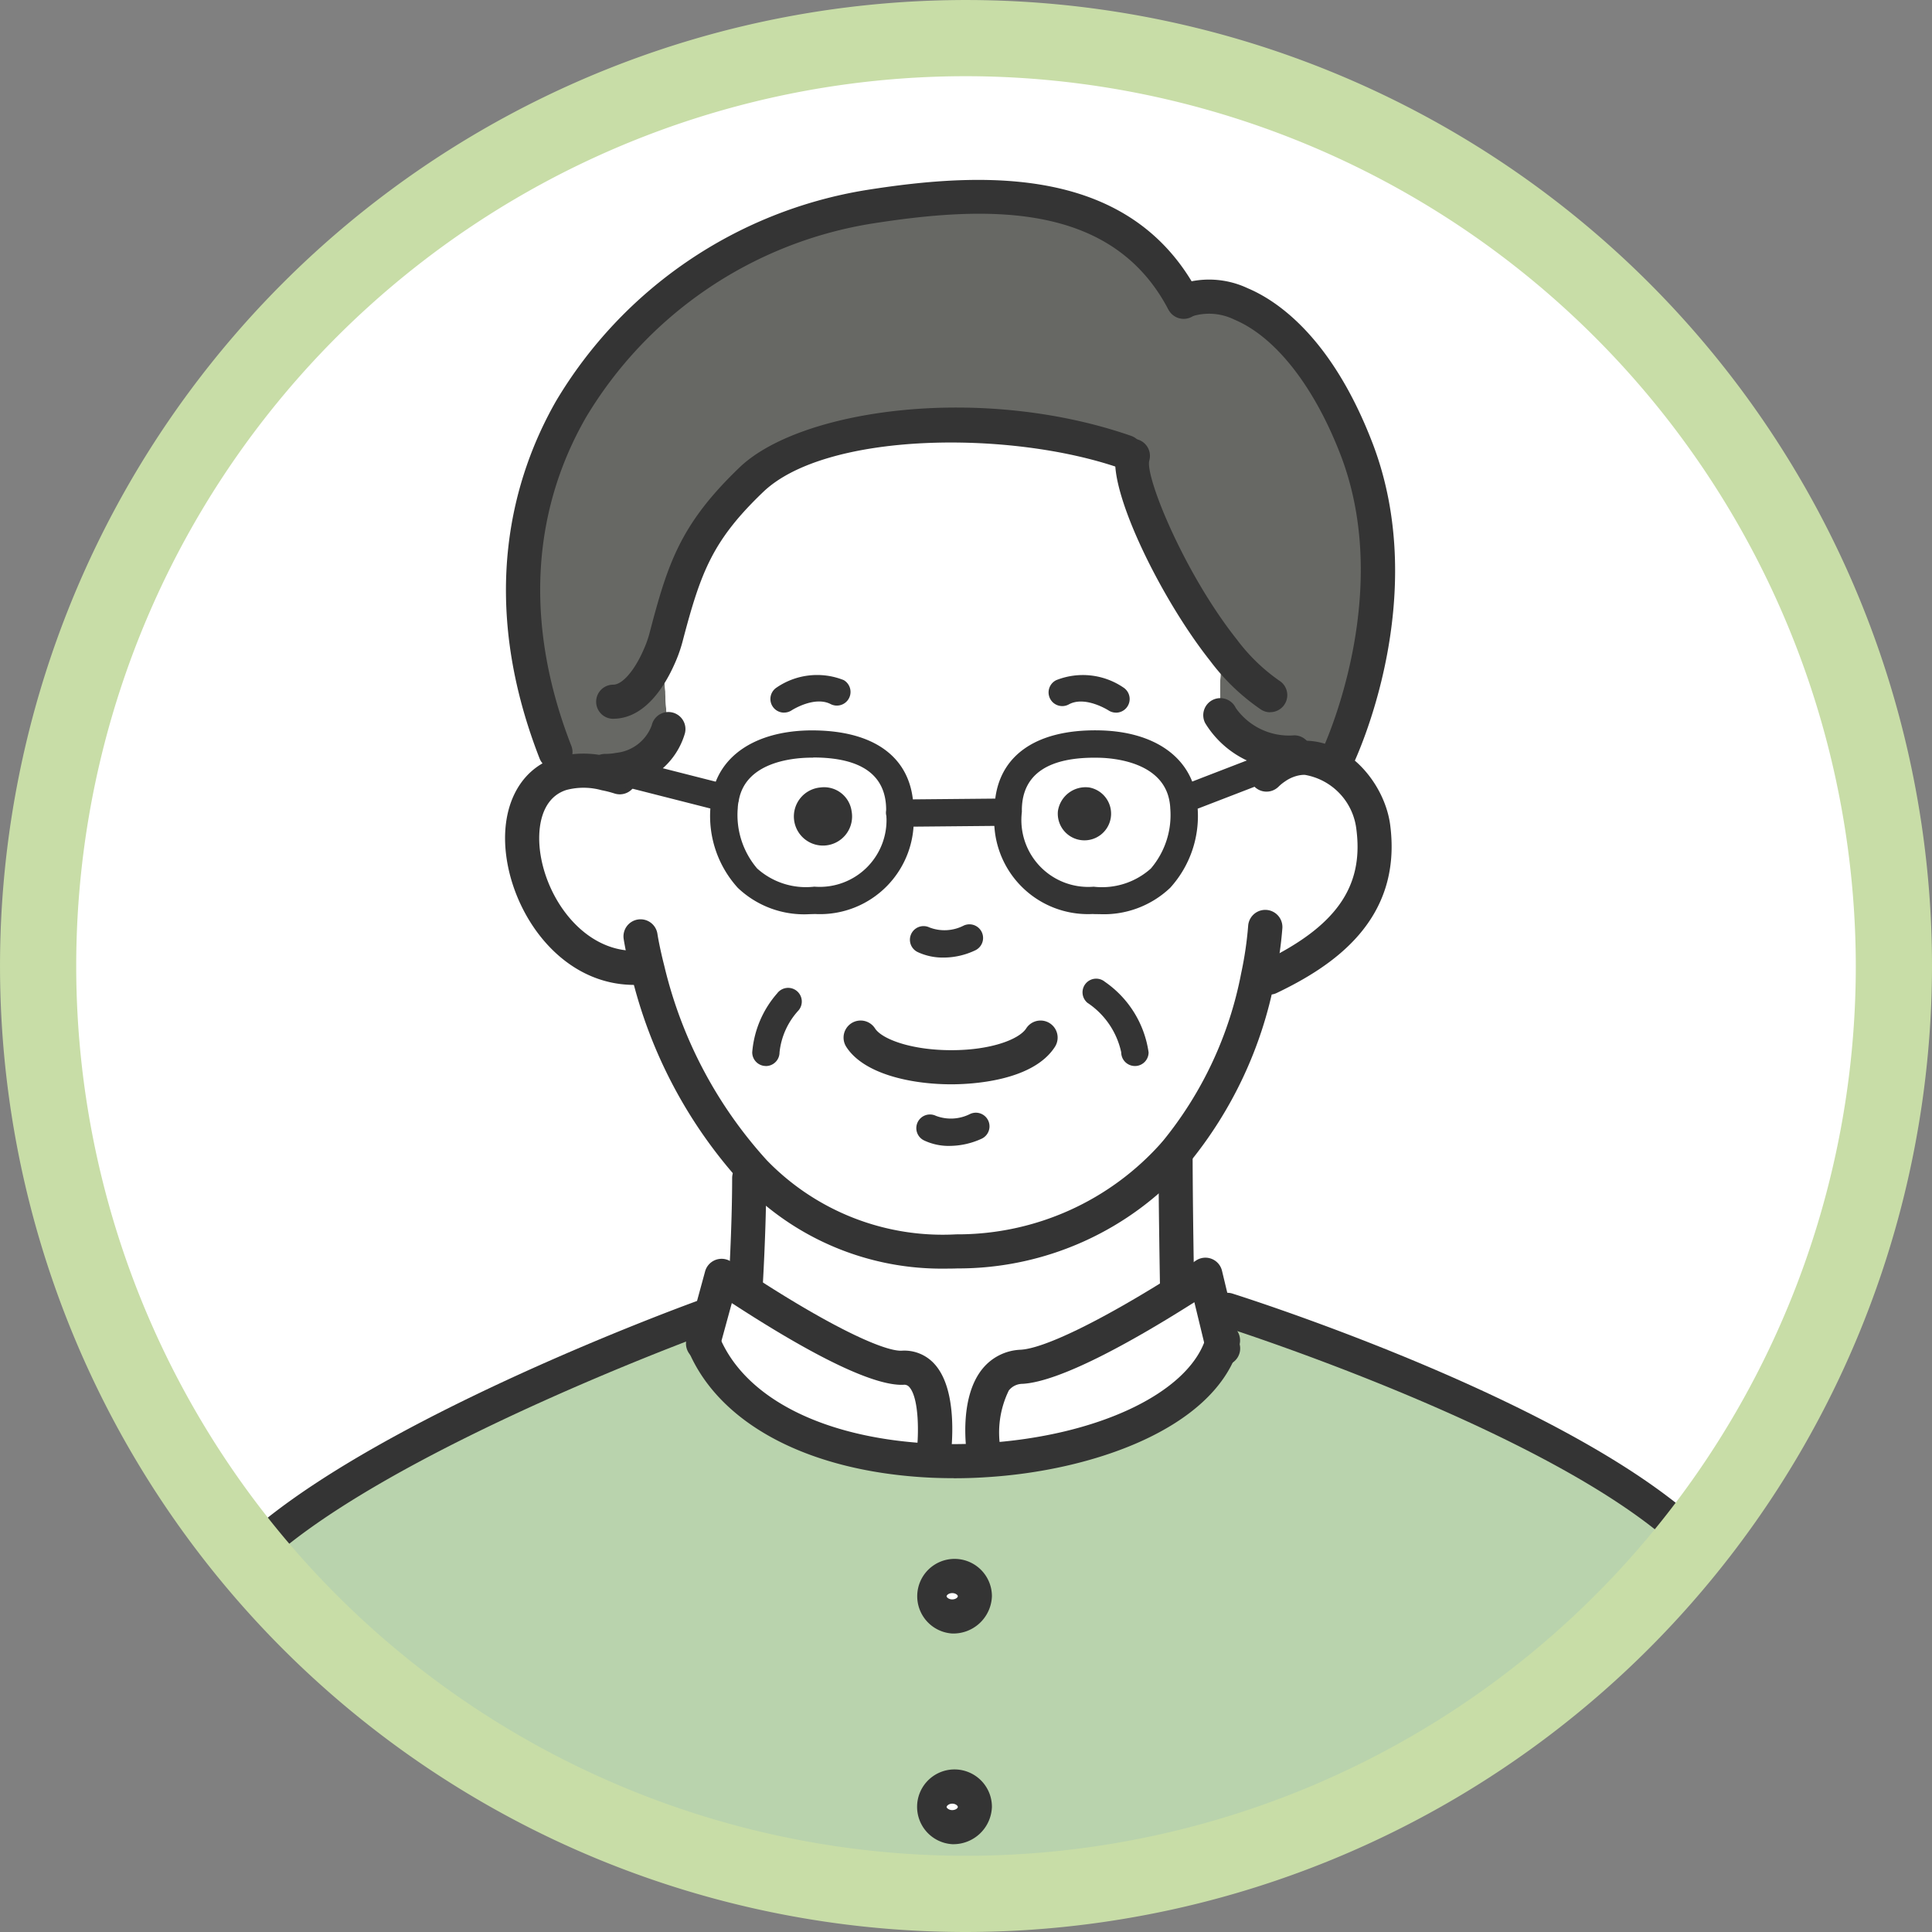
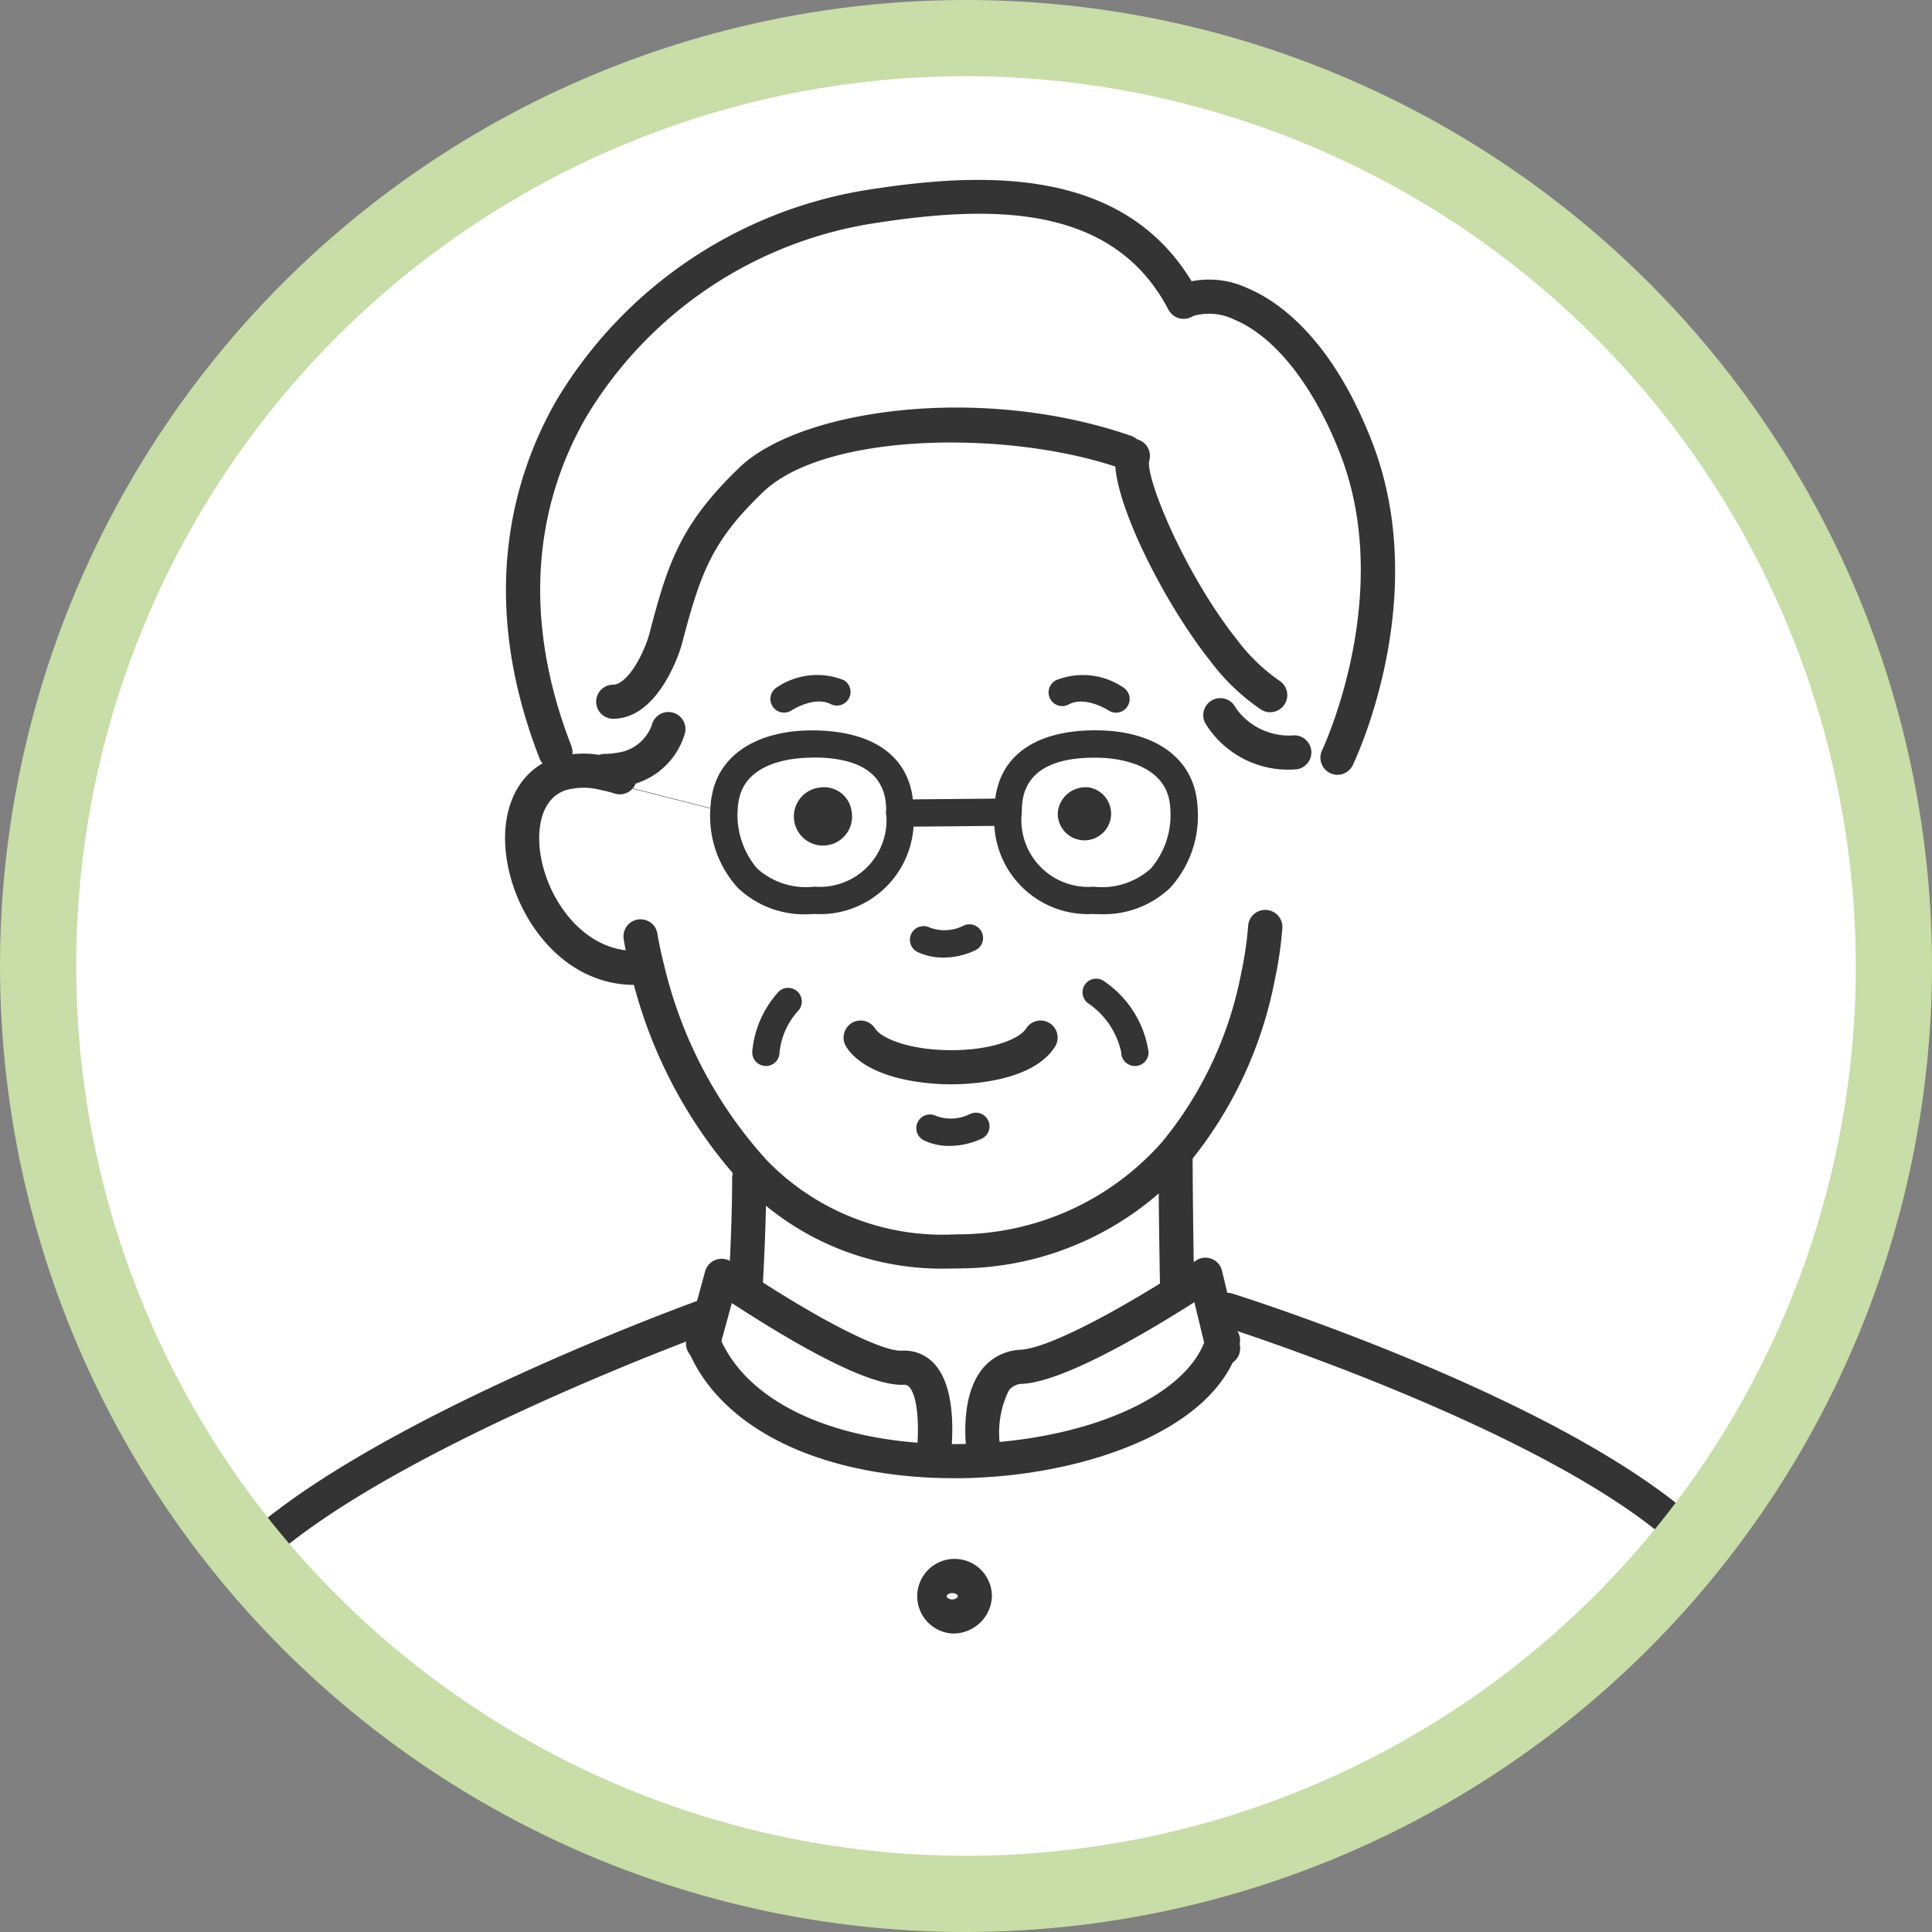
<svg xmlns="http://www.w3.org/2000/svg" id="グループ_179" data-name="グループ 179" width="85.825" height="85.825" viewBox="0 0 85.825 85.825">
  <rect x="0" y="0" width="85.825" height="85.825" fill="#808080" stroke="none" />
  <defs>
    <clipPath id="clip-path">
      <rect id="長方形_273" data-name="長方形 273" width="85.825" height="85.825" fill="none" />
    </clipPath>
    <clipPath id="clip-path-2">
      <path id="パス_767" data-name="パス 767" d="M2,43.219A41.22,41.22,0,1,0,43.22,2,41.221,41.221,0,0,0,2,43.219" transform="translate(-2 -2)" fill="none" />
    </clipPath>
  </defs>
  <g id="グループ_174" data-name="グループ 174" transform="translate(0 0)">
    <g id="グループ_173" data-name="グループ 173" clip-path="url(#clip-path)">
      <path id="パス_723" data-name="パス 723" d="M84.44,43.219A41.22,41.22,0,1,1,43.219,2a41.22,41.22,0,0,1,41.22,41.22" transform="translate(-0.308 -0.307)" fill="#fff" />
    </g>
  </g>
  <g id="グループ_176" data-name="グループ 176" transform="translate(1.692 1.692)">
    <g id="グループ_175" data-name="グループ 175" clip-path="url(#clip-path-2)">
-       <path id="パス_724" data-name="パス 724" d="M32.136,70.2c1.4,3.438,5.683,5.058,10.2,5.258a21.81,21.81,0,0,0,2.281-.025c4.93-.291,9.6-2.2,10.553-5.179L54.843,68.9l.57-.134S73.959,74.619,77.659,80.9c1.534,2.6,3.281,8.181,4.573,13.487H5.8c1.28-5.27,3.154-10.619,4.816-13.112,3.863-5.8,21.511-12.2,21.511-12.2l.3.079ZM44.2,81.484a1.013,1.013,0,1,0-1.007.9.955.955,0,0,0,1.007-.9m0,9.358a1.013,1.013,0,1,0-1.007.9.959.959,0,0,0,1.007-.9" transform="translate(-2.584 -12.266)" fill="#b9d3ad" />
      <path id="パス_725" data-name="パス 725" d="M31.075,40.474l.025-.109a3.179,3.179,0,0,0,.636-.061l.013.08,4.675,1.188h.012a2.518,2.518,0,0,0-.054.431c-.085,1.825.74,4.246,4.033,4.112a3.566,3.566,0,0,0,3.773-3.875L48.7,42.2l.3-.006a3.573,3.573,0,0,0,3.773,3.924c3.293.134,4.118-2.287,4.033-4.112a2.783,2.783,0,0,0-.043-.388l.486-.157,3.536-1.365.085.109a2.382,2.382,0,0,1,.879-.382,2.009,2.009,0,0,1,.425-.042,3.5,3.5,0,0,1,3.045,3.081c.443,3.4-1.723,5.3-4.615,6.683l-.5-.054a17.626,17.626,0,0,1-3.669,7.835,12.816,12.816,0,0,1-9.71,4.385A11.605,11.605,0,0,1,37.746,58.2a20.253,20.253,0,0,1-4.754-8.982l-.6-.1c-4.621,0-6.732-7.514-3.244-8.624a3.667,3.667,0,0,1,1.929-.012" transform="translate(-5.907 -7.809)" fill="#fff" />
-       <path id="パス_726" data-name="パス 726" d="M33.49,30.8H33.5a6.784,6.784,0,0,1,.279,1.516c0,.6.134,1.68.134,1.68a2.554,2.554,0,0,1-2.166,1.783,3.251,3.251,0,0,1-.637.061l-.024.109a3.658,3.658,0,0,0-1.929.012l-.255-.952c-5.167-13.239,4.543-22.731,13.894-24.223,5.294-.843,11.25-1.037,14,4.191l.012-.006c1.953-.837,5.458.795,7.678,6.55,2.566,6.653-.843,13.73-.843,13.73H62.183a2.011,2.011,0,0,0-.425.043l-.042-.279a3.6,3.6,0,0,1-3.275-1.637s-.042-1.268,0-1.722a9.361,9.361,0,0,0,0-1.068l.134-.109c-2.305-2.905-4.367-7.55-4.027-8.63l-.322-.176c-5.083-1.764-13.567-1.692-16.618,1.225-2.45,2.347-2.984,3.9-3.8,7.035a5.691,5.691,0,0,1-.316.867" transform="translate(-5.915 -3.281)" fill="#676864" />
      <path id="パス_727" data-name="パス 727" d="M62.494,36.859l.042.279a2.369,2.369,0,0,0-.879.382l-.085-.109-3.536,1.365-.485.157c-.3-1.831-2.177-2.413-3.729-2.444-1.923-.036-3.985.534-4.033,2.869v.151l-.3.006-4.512.042v-.2c-.048-2.335-2.111-2.905-4.033-2.869-1.54.03-3.4.6-3.718,2.4H37.21L32.534,37.7l-.012-.079a2.553,2.553,0,0,0,2.165-1.783s-.133-1.08-.133-1.68a6.784,6.784,0,0,0-.279-1.516h-.006a5.691,5.691,0,0,0,.316-.867c.818-3.135,1.352-4.688,3.8-7.035,3.051-2.917,11.535-2.99,16.618-1.225l.322.176c-.339,1.08,1.722,5.725,4.027,8.63l-.134.109a9.361,9.361,0,0,1,0,1.068c-.042.454,0,1.722,0,1.722a3.6,3.6,0,0,0,3.275,1.637" transform="translate(-6.693 -5.127)" fill="#fff" />
      <path id="パス_728" data-name="パス 728" d="M61.881,68.615l.327,1.358c-.952,2.984-5.622,4.889-10.553,5.18l-.019-.327s-.588-3.694,1.674-3.821c1.626-.091,5.131-2.166,6.975-3.324.721-.449,1.189-.764,1.189-.764Z" transform="translate(-9.622 -11.982)" fill="#fff" />
      <path id="パス_729" data-name="パス 729" d="M60.731,41.892c.085,1.826-.74,4.246-4.033,4.112a3.572,3.572,0,0,1-3.772-3.923v-.152c.048-2.335,2.111-2.905,4.032-2.869,1.553.03,3.427.613,3.73,2.445a2.65,2.65,0,0,1,.042.388M57.7,42.28a1.3,1.3,0,1,0-1.395,1.055A1.243,1.243,0,0,0,57.7,42.28" transform="translate(-9.83 -7.698)" fill="#fff" />
      <path id="パス_730" data-name="パス 730" d="M58.3,66.5l.067.2c-1.844,1.158-5.349,3.233-6.975,3.324-2.262.127-1.674,3.821-1.674,3.821l.019.327a22.286,22.286,0,0,1-2.281.025v-.049s.613-4.166-1.352-4.081c-1.456.061-5.174-2.214-7-3.4l.019-.03s.169-2.723.169-5l.249-.249A11.6,11.6,0,0,0,48.521,64.9a12.813,12.813,0,0,0,9.71-4.385l.006.007c0,2.262.067,5.98.067,5.98" transform="translate(-7.706 -10.997)" fill="#fff" />
      <path id="パス_731" data-name="パス 731" d="M56.928,41.338a1.184,1.184,0,1,1-1.394,1.055,1.241,1.241,0,0,1,1.394-1.055" transform="translate(-10.231 -8.048)" fill="#343434" />
      <path id="パス_732" data-name="パス 732" d="M49.8,82.735a.9.9,0,1,1-1.007.9.955.955,0,0,1,1.007-.9" transform="translate(-9.196 -14.414)" fill="#fff" />
      <path id="パス_733" data-name="パス 733" d="M49.8,93.786a.906.906,0,1,1-1.007.9.96.96,0,0,1,1.007-.9" transform="translate(-9.196 -16.113)" fill="#fff" />
      <path id="パス_734" data-name="パス 734" d="M45.77,71.056c1.965-.085,1.352,4.081,1.352,4.081v.049c-4.518-.2-8.806-1.819-10.2-5.259l.285-1.049.521-1.9s.406.278,1.043.685c1.825,1.182,5.543,3.457,7,3.4" transform="translate(-7.37 -11.991)" fill="#fff" />
      <path id="パス_735" data-name="パス 735" d="M45.816,41.928v.2A3.566,3.566,0,0,1,42.043,46c-3.293.134-4.118-2.286-4.032-4.112a2.437,2.437,0,0,1,.054-.431c.322-1.8,2.177-2.371,3.718-2.4,1.923-.036,3.985.534,4.033,2.869M42.5,43.336A1.183,1.183,0,1,0,41.11,42.28,1.234,1.234,0,0,0,42.5,43.336" transform="translate(-7.536 -7.698)" fill="#fff" />
      <path id="パス_736" data-name="パス 736" d="M44.238,42.393a1.293,1.293,0,1,1-1.389-1.055,1.234,1.234,0,0,1,1.389,1.055" transform="translate(-8.099 -8.048)" fill="#343434" />
      <path id="パス_737" data-name="パス 737" d="M65.427,35.184a.749.749,0,0,1-.4-.114A9.505,9.505,0,0,1,62.76,32.9c-2.239-2.822-4.645-7.78-4.158-9.33a.758.758,0,0,1,1.449.449c-.156.778,1.583,5.023,3.9,7.939a8.2,8.2,0,0,0,1.88,1.822.758.758,0,0,1-.4,1.4" transform="translate(-10.693 -5.235)" fill="#343434" />
      <path id="パス_738" data-name="パス 738" d="M32.054,35.222a.758.758,0,1,1,0-1.516c.4,0,.932-.608,1.332-1.513a4.96,4.96,0,0,0,.273-.745c.814-3.117,1.362-4.857,4.014-7.4,2.693-2.573,10.7-3.717,17.391-1.394a.758.758,0,1,1-.5,1.432c-4.9-1.7-13.057-1.609-15.845,1.057-2.253,2.159-2.775,3.546-3.593,6.679a6.353,6.353,0,0,1-.356.984c-.4.9-1.282,2.414-2.718,2.414" transform="translate(-6.505 -4.983)" fill="#343434" />
      <path id="パス_739" data-name="パス 739" d="M68.831,36.675a.759.759,0,0,1-.683-1.087c.033-.068,3.232-6.872.819-13.129-1.175-3.048-2.892-5.235-4.708-6a2.548,2.548,0,0,0-1.965-.125.758.758,0,0,1-.6-1.394,4.03,4.03,0,0,1,3.151.122c1.289.543,3.722,2.156,5.533,6.852,2.653,6.881-.722,14.031-.867,14.333a.758.758,0,0,1-.683.429" transform="translate(-11.109 -3.949)" fill="#343434" />
      <path id="パス_740" data-name="パス 740" d="M28.761,35.629a.76.76,0,0,1-.707-.482c-2.8-7.179-1.145-12.6.737-15.888A19.71,19.71,0,0,1,42.536,9.9c5.306-.844,11.778-1.09,14.769,4.553a.758.758,0,0,1-1.19.928.767.767,0,0,1-.09-.116c-.016-.024-.031-.048-.045-.073-2.52-4.8-8.09-4.609-13.206-3.8a18.158,18.158,0,0,0-12.667,8.616c-2.464,4.3-2.685,9.343-.641,14.582a.76.76,0,0,1-.706,1.034" transform="translate(-5.776 -3.145)" fill="#343434" />
      <path id="パス_741" data-name="パス 741" d="M59.153,55.255a.607.607,0,0,1-.607-.607,3.531,3.531,0,0,0-1.5-2.2.606.606,0,1,1,.775-.933,4.6,4.6,0,0,1,1.941,3.134.607.607,0,0,1-.607.607" transform="translate(-10.43 -9.592)" fill="#343434" />
      <path id="パス_742" data-name="パス 742" d="M40.095,55.332a.607.607,0,0,1-.607-.607A4.523,4.523,0,0,1,40.6,52.1a.607.607,0,1,1,.941.766,3.246,3.246,0,0,0-.84,1.861.607.607,0,0,1-.607.607" transform="translate(-7.764 -9.669)" fill="#343434" />
      <path id="パス_743" data-name="パス 743" d="M49.666,85.149a1.659,1.659,0,1,1,1.764-1.655,1.715,1.715,0,0,1-1.764,1.655m0-1.795c-.152,0-.249.091-.249.14s.1.14.249.14.249-.084.249-.14-.1-.14-.249-.14" transform="translate(-9.058 -14.276)" fill="#343434" />
-       <path id="パス_744" data-name="パス 744" d="M49.666,96.207a1.662,1.662,0,1,1,1.764-1.656,1.715,1.715,0,0,1-1.764,1.656m0-1.8c-.152,0-.249.1-.249.146s.1.14.249.14.249-.084.249-.14-.1-.146-.249-.146" transform="translate(-9.058 -15.975)" fill="#343434" />
      <path id="パス_745" data-name="パス 745" d="M47.06,63.7a12.293,12.293,0,0,1-9.034-3.744,21.076,21.076,0,0,1-4.951-9.327c-.243-.949-.333-1.551-.337-1.576a.758.758,0,0,1,1.5-.223c0,.006.084.556.305,1.422A19.538,19.538,0,0,0,39.1,58.89a10.876,10.876,0,0,0,8.412,3.288,12.115,12.115,0,0,0,9.161-4.122,16.8,16.8,0,0,0,3.5-7.494,15.974,15.974,0,0,0,.306-2.078A.758.758,0,0,1,62,48.568a17.07,17.07,0,0,1-.336,2.3,18.3,18.3,0,0,1-3.838,8.177,13.576,13.576,0,0,1-10.257,4.647q-.255.009-.506.008" transform="translate(-6.725 -9.037)" fill="#343434" />
      <path id="パス_746" data-name="パス 746" d="M32.253,49.836c-3.117,0-5.245-2.871-5.664-5.572-.345-2.221.515-4,2.189-4.532a4.422,4.422,0,0,1,2.327-.029,5.921,5.921,0,0,1,.728.184.758.758,0,1,1-.446,1.45,4.829,4.829,0,0,0-.579-.148,2.992,2.992,0,0,0-1.571-.012c-1.12.356-1.329,1.709-1.151,2.854.327,2.108,1.975,4.289,4.166,4.289a.758.758,0,1,1,0,1.516" transform="translate(-5.769 -7.776)" fill="#343434" />
-       <path id="パス_747" data-name="パス 747" d="M66.475,50.162a.759.759,0,0,1-.327-1.443c3.272-1.564,4.526-3.329,4.191-5.9A2.776,2.776,0,0,0,68.045,40.4a1.24,1.24,0,0,0-.263.025,1.64,1.64,0,0,0-.611.266,1.977,1.977,0,0,0-.288.233.758.758,0,1,1-1.072-1.072,3.476,3.476,0,0,1,.5-.411,3.121,3.121,0,0,1,1.155-.5,2.715,2.715,0,0,1,.575-.058c1.98,0,3.562,1.935,3.8,3.742.555,4.265-2.611,6.3-5.04,7.465a.754.754,0,0,1-.327.074" transform="translate(-11.777 -7.671)" fill="#343434" />
      <path id="パス_748" data-name="パス 748" d="M49.257,50a2.634,2.634,0,0,1-1.149-.246.606.606,0,0,1,.529-1.091,1.865,1.865,0,0,0,1.508-.079.606.606,0,1,1,.53,1.091A3.281,3.281,0,0,1,49.257,50" transform="translate(-9.037 -9.154)" fill="#343434" />
      <path id="パス_749" data-name="パス 749" d="M49.574,59.887a2.57,2.57,0,0,1-1.13-.245.606.606,0,1,1,.53-1.091,1.879,1.879,0,0,0,1.511-.08.606.606,0,0,1,.525,1.093,3.436,3.436,0,0,1-1.435.322" transform="translate(-9.089 -10.674)" fill="#343434" />
      <path id="パス_750" data-name="パス 750" d="M49.073,56.406h-.007c-1.741,0-3.879-.44-4.664-1.666a.758.758,0,0,1,1.278-.817c.3.468,1.588.966,3.387.967h.008c1.773,0,3.013-.487,3.321-.968a.758.758,0,1,1,1.276.819c-.991,1.544-3.762,1.665-4.6,1.665" transform="translate(-8.501 -9.93)" fill="#343434" />
      <path id="パス_751" data-name="パス 751" d="M61.64,67.118a.758.758,0,0,1-.757-.745c0-.037-.067-3.751-.067-5.994a.758.758,0,0,1,1.516,0c0,2.23.066,5.93.067,5.967a.758.758,0,0,1-.745.772Z" transform="translate(-11.044 -10.86)" fill="#343434" />
      <path id="パス_752" data-name="パス 752" d="M38.992,67.46l-.047,0a.758.758,0,0,1-.71-.8c0-.027.168-2.727.168-4.956a.758.758,0,0,1,1.516,0c0,2.277-.17,5.022-.172,5.05a.758.758,0,0,1-.756.711" transform="translate(-7.571 -11.063)" fill="#343434" />
      <path id="パス_753" data-name="パス 753" d="M58.046,37.1a.6.6,0,0,1-.336-.1c-.018-.011-1.032-.653-1.75-.272a.607.607,0,1,1-.57-1.071,3.2,3.2,0,0,1,2.995.336.607.607,0,0,1-.339,1.109" transform="translate(-10.16 -7.135)" fill="#343434" />
      <path id="パス_754" data-name="パス 754" d="M41.05,37.1a.606.606,0,0,1-.341-1.108,3.187,3.187,0,0,1,2.99-.337.607.607,0,0,1-.57,1.071c-.722-.384-1.733.265-1.743.272a.607.607,0,0,1-.336.1" transform="translate(-7.911 -7.135)" fill="#343434" />
      <path id="パス_755" data-name="パス 755" d="M47.914,76.345q-.471,0-.949-.019c-5.451-.242-9.515-2.384-10.872-5.732l.454-.184.229-.137.675-.345c.009.019.037.075.046.1,1.128,2.782,4.692,4.571,9.532,4.786a21.525,21.525,0,0,0,2.2-.024c5.039-.3,9.1-2.211,9.879-4.653a.707.707,0,0,1,.044-.108.749.749,0,0,1,.915-.544.765.765,0,0,1,.548.927,1.506,1.506,0,0,1-.077.232c-1.164,3.52-6.463,5.379-11.215,5.66-.458.03-.928.044-1.406.044" transform="translate(-7.242 -12.372)" fill="#343434" />
      <path id="パス_756" data-name="パス 756" d="M91.108,95a.76.76,0,0,1-.736-.579c-1.45-5.956-3.17-11.045-4.489-13.283-3.511-5.958-21.637-11.734-21.82-11.791a.758.758,0,0,1,.456-1.446c.768.243,18.867,6.014,22.671,12.468,1.41,2.391,3.151,7.511,4.656,13.694a.758.758,0,0,1-.557.916.739.739,0,0,1-.18.022" transform="translate(-11.461 -12.128)" fill="#343434" />
      <path id="パス_757" data-name="パス 757" d="M5.66,95.061a.728.728,0,0,1-.179-.022.757.757,0,0,1-.558-.916c1.385-5.7,3.316-10.946,4.921-13.354C13.8,74.833,31,68.547,31.729,68.282a.758.758,0,1,1,.517,1.425c-.174.063-17.459,6.38-21.14,11.9C9.592,83.883,7.743,88.934,6.4,94.481a.759.759,0,0,1-.736.58" transform="translate(-2.446 -12.185)" fill="#343434" />
      <path id="パス_758" data-name="パス 758" d="M51.5,75.446a.757.757,0,0,1-.747-.638c-.041-.257-.37-2.546.674-3.84a2.294,2.294,0,0,1,1.706-.857c1.037-.058,3.509-1.258,6.614-3.208.706-.439,1.162-.746,1.168-.751a.757.757,0,0,1,1.161.452l.782,3.255a.758.758,0,1,1-1.473.357L60.848,68l-.3.189c-2.41,1.515-5.642,3.342-7.332,3.437a.777.777,0,0,0-.61.294,4.246,4.246,0,0,0-.358,2.652.758.758,0,0,1-.63.867.829.829,0,0,1-.119.009" transform="translate(-9.483 -11.844)" fill="#343434" />
      <path id="パス_759" data-name="パス 759" d="M46.983,75.758a.822.822,0,0,1-.111-.008.759.759,0,0,1-.641-.86c.14-.964.14-2.62-.3-3.112a.288.288,0,0,0-.265-.1c-1.247.048-3.76-1.131-7.444-3.517l-.176-.113-.554,2.024a.758.758,0,0,1-1.451-.439l.019-.06.8-2.935a.76.76,0,0,1,1.161-.425c.005,0,.4.277,1.021.672,3.8,2.463,5.9,3.321,6.559,3.277a1.8,1.8,0,0,1,1.456.6c1.078,1.2.755,3.832.679,4.348a.758.758,0,0,1-.749.647" transform="translate(-7.229 -11.853)" fill="#343434" />
      <path id="パス_760" data-name="パス 760" d="M56.847,46.505c-.093,0-.188,0-.284-.006a4.165,4.165,0,0,1-4.354-4.527v-.155c.047-2.269,1.747-3.532,4.651-3.476,2.405.047,4.018,1.151,4.316,2.952a3.165,3.165,0,0,1,.051.46,4.744,4.744,0,0,1-1.216,3.582,4.276,4.276,0,0,1-3.163,1.169m-3.426-4.538a2.971,2.971,0,0,0,3.19,3.32,3.25,3.25,0,0,0,2.539-.806,3.661,3.661,0,0,0,.864-2.672,2.186,2.186,0,0,0-.032-.3c-.292-1.76-2.482-1.939-3.146-1.951-2.229-.046-3.382.722-3.415,2.275Zm0,0h0Z" transform="translate(-9.72 -7.588)" fill="#343434" />
      <path id="パス_761" data-name="パス 761" d="M41.674,46.507a4.273,4.273,0,0,1-3.164-1.17,4.739,4.739,0,0,1-1.215-3.583,3.074,3.074,0,0,1,.067-.531c.312-1.748,1.92-2.832,4.3-2.88,2.914-.041,4.6,1.207,4.652,3.463v.221A4.165,4.165,0,0,1,41.958,46.5c-.1,0-.191.006-.284.006m.184-6.952-.173,0c-.843.017-2.835.235-3.132,1.9a1.872,1.872,0,0,0-.046.347,3.662,3.662,0,0,0,.863,2.677,3.244,3.244,0,0,0,2.539.806,2.967,2.967,0,0,0,3.19-3.274v-.2c-.03-1.5-1.121-2.264-3.241-2.264m3.848,2.464h0Z" transform="translate(-7.426 -7.588)" fill="#343434" />
-       <path id="パス_762" data-name="パス 762" d="M37.1,42.179a.605.605,0,0,1-.15-.019l-4.676-1.189a.606.606,0,0,1,.3-1.175l4.676,1.189a.606.606,0,0,1-.149,1.194" transform="translate(-6.585 -7.809)" fill="#343434" />
-       <path id="パス_763" data-name="パス 763" d="M62.562,42.011a.607.607,0,0,1-.218-1.173l3.536-1.364a.606.606,0,1,1,.437,1.131L62.78,41.97a.619.619,0,0,1-.218.041" transform="translate(-11.219 -7.756)" fill="#343434" />
+       <path id="パス_762" data-name="パス 762" d="M37.1,42.179a.605.605,0,0,1-.15-.019l-4.676-1.189a.606.606,0,0,1,.3-1.175a.606.606,0,0,1-.149,1.194" transform="translate(-6.585 -7.809)" fill="#343434" />
      <path id="パス_764" data-name="パス 764" d="M47.125,43.175a.606.606,0,0,1-.006-1.213l4.513-.042a.623.623,0,0,1,.612.6.607.607,0,0,1-.6.612l-4.512.042Z" transform="translate(-8.845 -8.138)" fill="#343434" />
      <path id="パス_765" data-name="パス 765" d="M67.207,39.82a4.318,4.318,0,0,1-3.954-2.058.758.758,0,1,1,1.357-.675,2.893,2.893,0,0,0,2.6,1.217.758.758,0,1,1,0,1.516" transform="translate(-11.406 -7.33)" fill="#343434" />
      <path id="パス_766" data-name="パス 766" d="M31.631,40.757a.758.758,0,1,1,0-1.516,2.511,2.511,0,0,0,.488-.046A1.888,1.888,0,0,0,33.7,37.973a.758.758,0,1,1,1.471.365A3.3,3.3,0,0,1,32.4,40.685a3.973,3.973,0,0,1-.767.072" transform="translate(-6.44 -7.443)" fill="#343434" />
    </g>
  </g>
  <g id="グループ_178" data-name="グループ 178" transform="translate(0 0)">
    <g id="グループ_177" data-name="グループ 177" clip-path="url(#clip-path)">
      <path id="パス_768" data-name="パス 768" d="M42.913,85.825A42.912,42.912,0,1,1,85.825,42.912,42.961,42.961,0,0,1,42.913,85.825m0-82.44A39.527,39.527,0,1,0,82.44,42.912,39.572,39.572,0,0,0,42.913,3.385" transform="translate(0 0)" fill="#c8dda7" />
    </g>
  </g>
</svg>